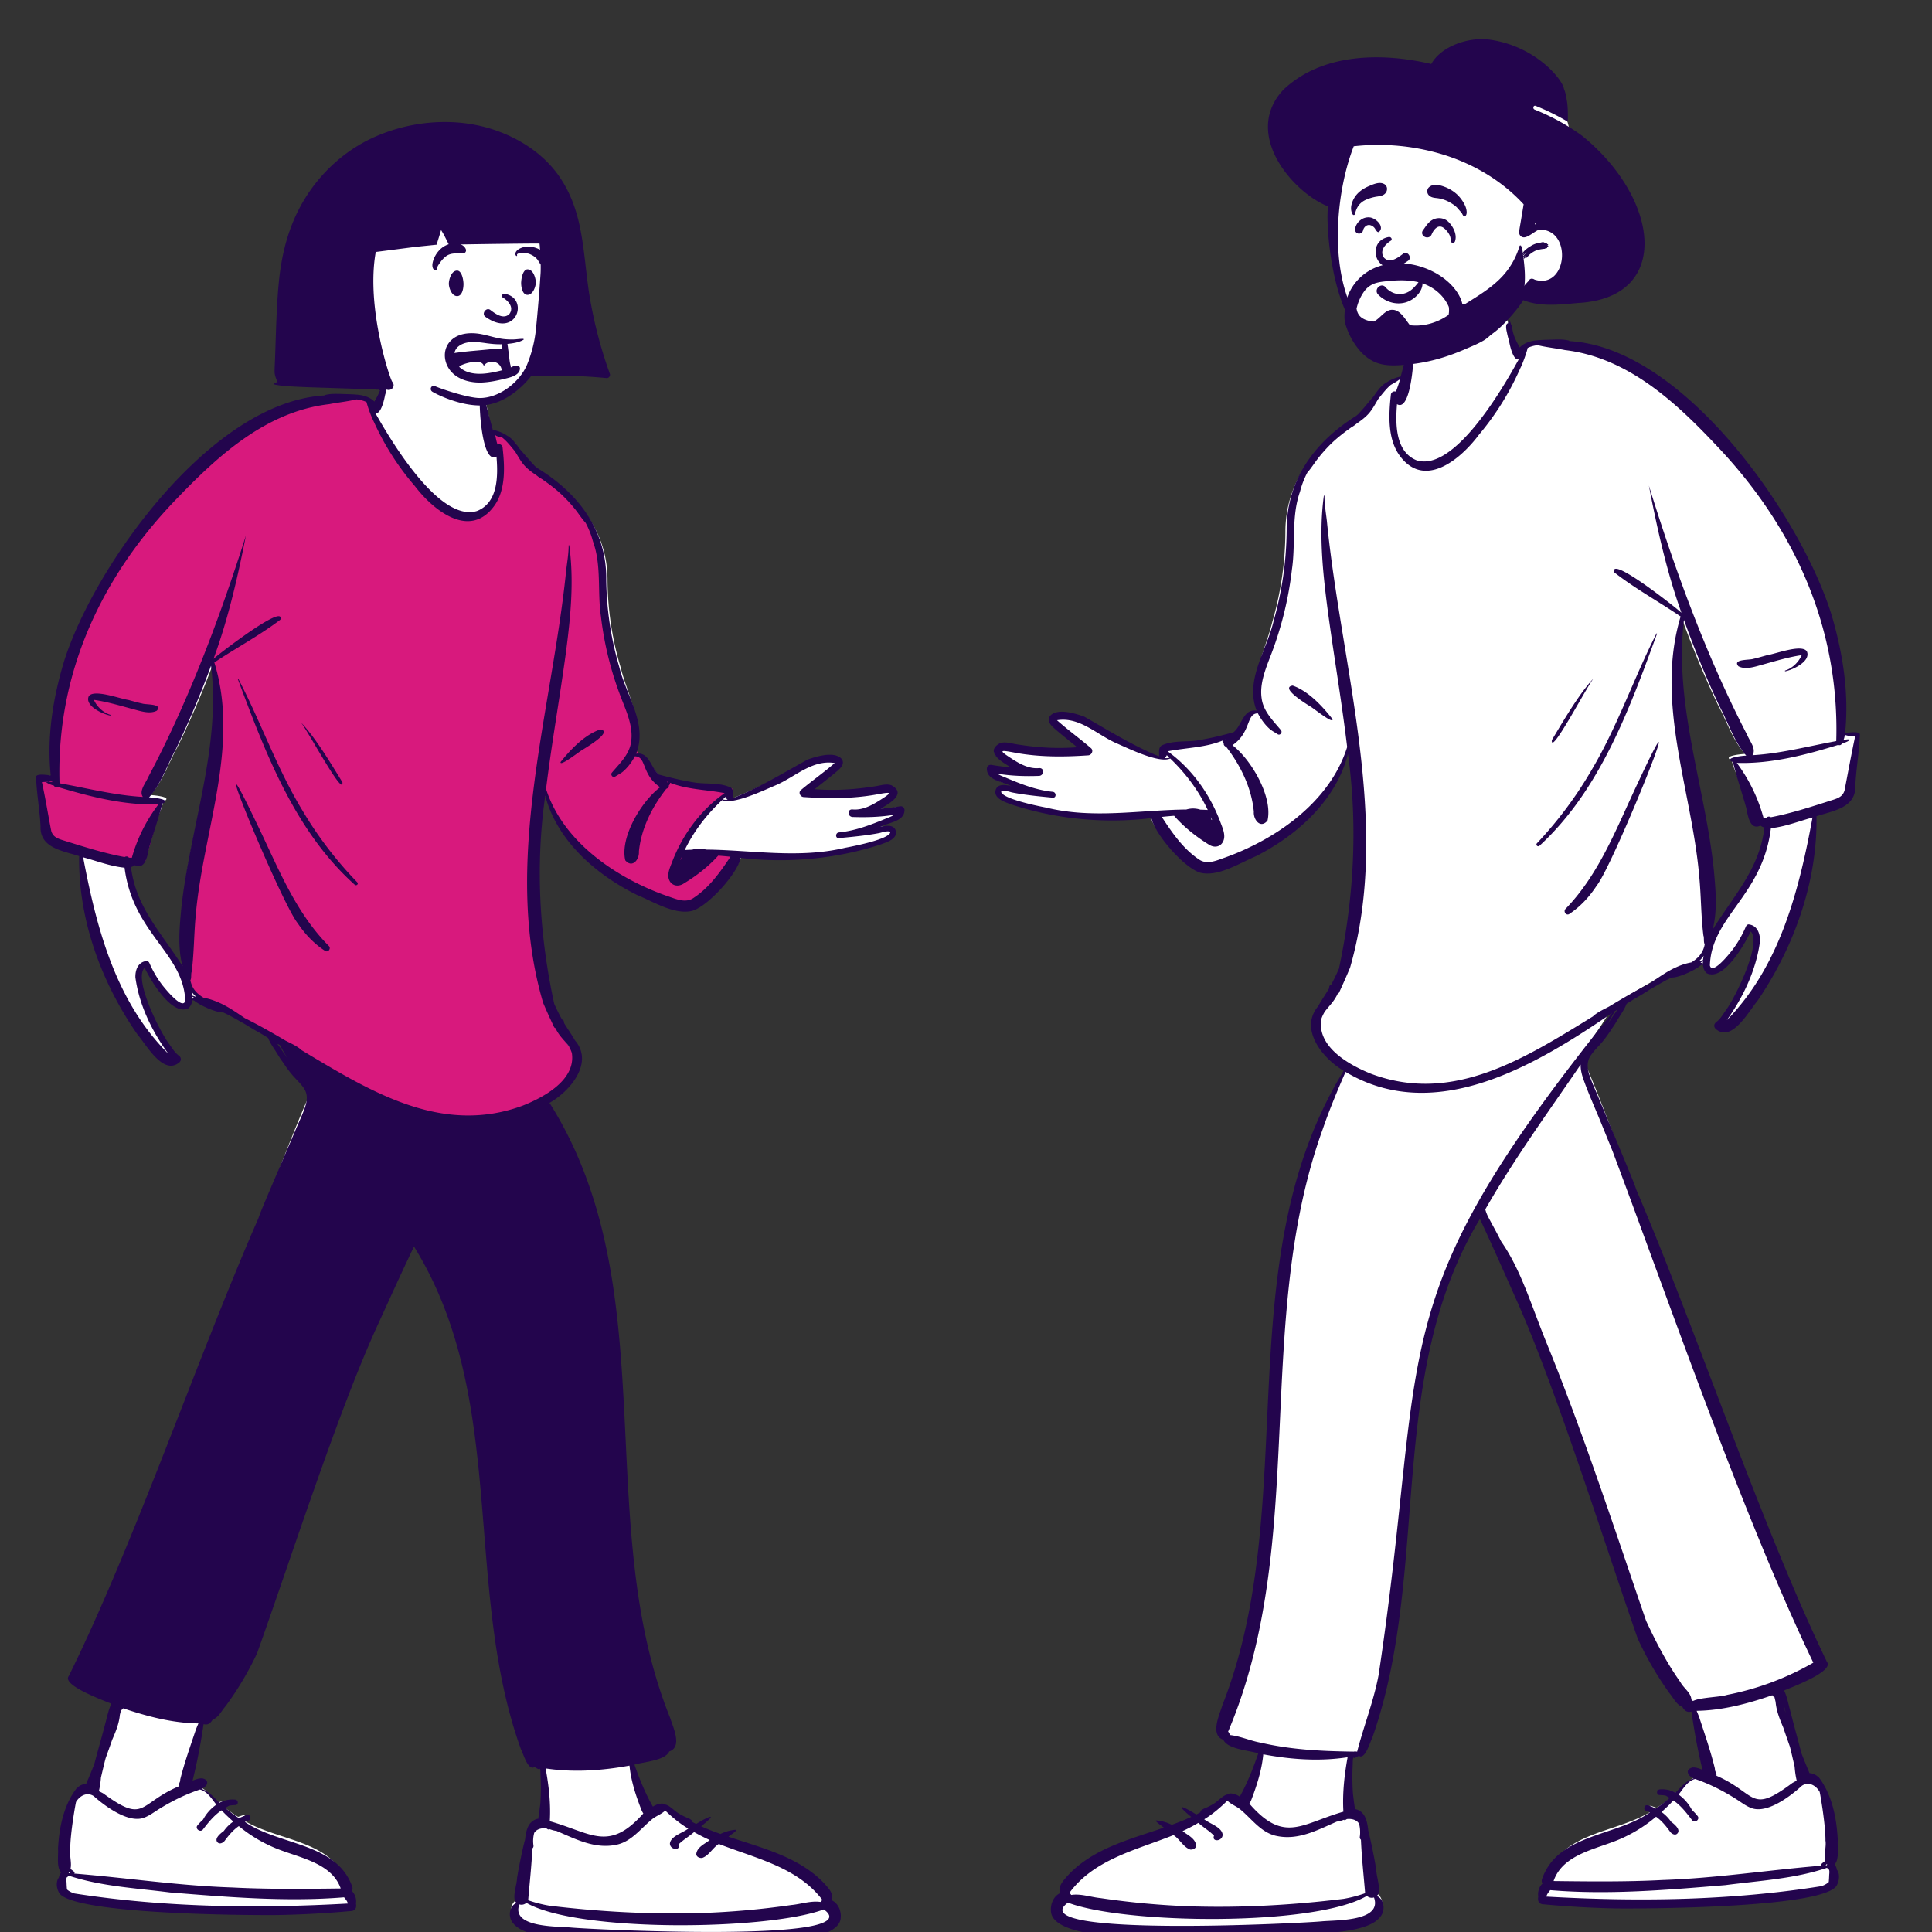
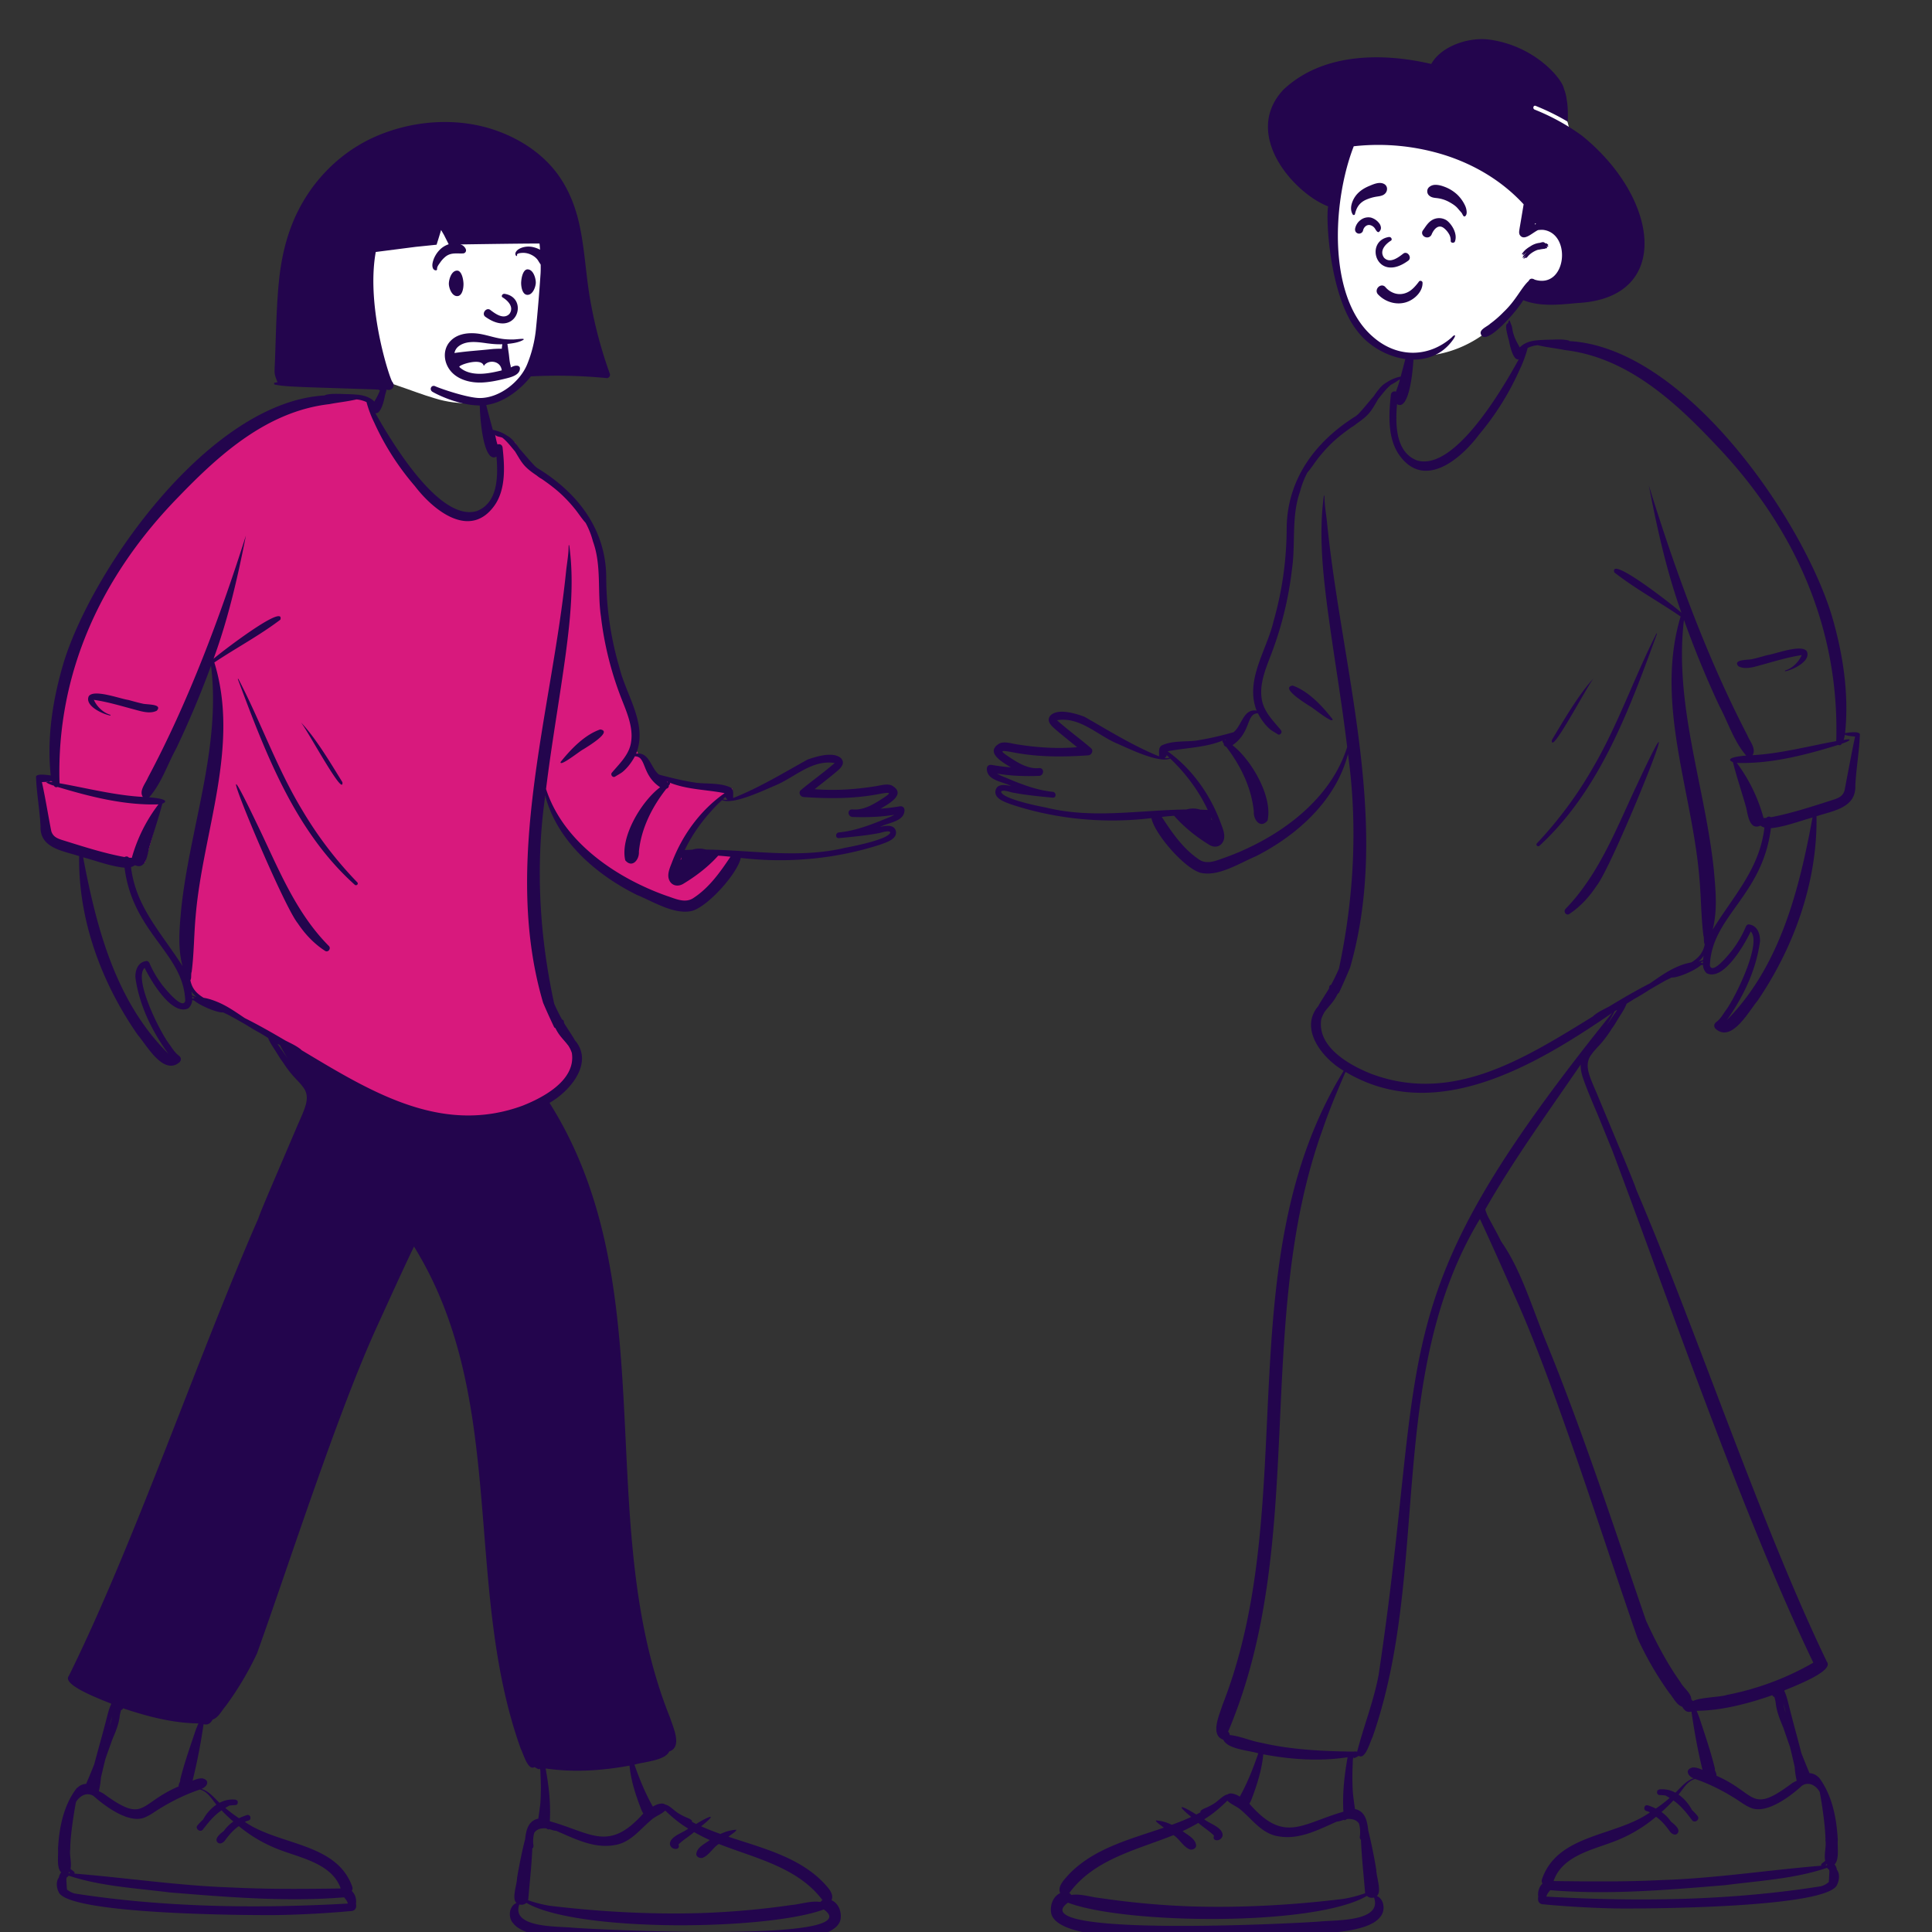
<svg xmlns="http://www.w3.org/2000/svg" width="120" height="120" fill="none">
  <rect width="100%" height="100%" fill="#333333" stroke="none" />
-   <path fill="#fff" fill-rule="evenodd" d="M11.226 58.364c.006.446.052 1.47.168 1.902-1.284-2-3.207-4.185-3.5-6.634.092-.024.496-.06.567-.112.664.3.538-.623.636-1.05.265-.904.822-1.793 1.064-2.703.636-.267-.641-.38-.827-.385.772-.835 1.127-1.983 1.676-2.957a58.383 58.383 0 0 0 2.175-5.065 15.53 15.53 0 0 1 .08 3.248c-.265 4.637-2.057 9.096-2.04 13.756Zm44.543-8.238c-.4.065-1.064.127-1.463.158.523-.303 2.069-.88 1.095-1.399-.3-.107-.623.045-.926.092-1.258.202-2.811.191-4.084.09.464-.37 1.075-.904 1.528-1.287.24-.203.474-.28.203-.584-.477-.432-1.33-.114-1.882.076-1.521.828-3.24 1.727-4.872 2.365-.017-.223-.007-.51-.227-.66-.647-.296-1.124-.21-1.812-.288a20.713 20.713 0 0 1-2.31-.457c-.52-.385-.838-1.521-1.669-1.394.736-1.801-.386-3.68-.807-5.404a19.312 19.312 0 0 1-.81-5.432c-.005-2.938-1.755-5.192-4.285-6.7-.997-.654-1.666-2.246-2.9-2.565-.158-.585-.167-.843-.305-1.433-.07-.17-.12-1.089-.295-1.058-.192-.91-1.17-1.276-2.016-1.467-1.1-.221-2.636-.49-3.626.136-.286.232-.412.62-.433.966-.11.462-.339.94-.606 1.34-.454-.149-.197-.427-.647-.492-4.108-.592-8.667 2.338-11.333 5.196-4.83 4.822-8.69 11.406-8.058 18.28-.17-.025-.923-.14-.912.092.036 1.005.227 1.844.28 2.85-.053 1.33 1.37 1.491 2.398 1.82-.063 3.863 1.38 7.727 3.64 10.902.55.625 1.373 2.793 2.375 1.93.118-.135-.798-1.065-.96-1.295-.557-.68-2.03-4.051-.99-4.725.232.728 2.474 4.227 2.874 2.241.53.3 1.408.504 2.042.473a60.182 60.182 0 0 1 3.5 2.011c.533 1.02 1.316 1.998 1.971 2.976C14.91 77.67 10.48 94.44 4.64 104.038c-.509.626 2.292 1.692 2.787 1.922-.946 1.493-1.065 3.224-1.784 4.832a.646.646 0 0 0-.4.071c-.887.584-1.222 2.677-1.273 3.709.041.46-.135 1.156.249 1.495a.631.631 0 0 0-.122.195c-.27.205-.237.655-.093.935.507 1.023 4.213.928 5.416 1.147 4.26.351 7.835.406 12.095.022.522-.106.127-.899-.131-1.114.119-.071.195-.199.143-.365-.968-2.692-4.468-2.51-6.586-3.947.557-.313.198-.213-.152-.092a8.714 8.714 0 0 1-1.067-.764c.257-.154.13-.256-.148-.127-.438-.341-.78-.869-1.337-1.035-.547-.13-.547-.358-.547-.501.325-1.272.68-2.576.863-3.865.195.279 1.876-1.96 2.236-2.518 1.398-2.152 1.394-4.273 2.372-6.613 2.008-5.096 6.123-15.777 8.632-20.65 5.87 9.299 3.011 21.876 6.633 31.793.16.298.463 1.415.882 1.093.163.037.337.057.492.078-.045 1.084-.129 2.166-.314 3.238-.173.045-.32.133-.395.287-.29-.208-.847 2.853-.895 3.165 0 .402-.357 1.298-.032 1.537-.47.187-.546.877-.216 1.232.98 1.28 5.758.928 7.52 1.143 2.23-.054 11.554.758 12.201-1.298.129-.469-.092-1.061-.54-1.242.18-.408-.25-.801-.514-1.087-1.551-1.569-3.937-1.816-6.002-2.498.077-.077-2.696-1.458-3.297-1.8.04-.464-.952.001-.955 0-.473-.812-.807-2.076-1.124-2.952.584-.176 1.994-.333 2.255-.896.84-.274-.002-1.457-.176-2.012-4.922-11.97-.253-27.07-7.516-38.368 1.331-.74 2.859-2.363 1.544-3.724-.264-.327-.907-1.346-.897-1.168-.245-.97-.79-2.64-.961-3.62-.625-3.601-.215-6.973.314-10.61.734 2.737 3.265 5.016 5.84 6.266 1.005.403 2.331 1.235 3.435.973.995-.287 2.804-2.274 3.017-3.228 2.902.336 5.916.066 8.69-.82.356-.132.777-.12.667-.612-.11-.417-.893-.31-1.23-.233.515-.277 1.851-.35 1.841-1.075-.017-.151-.132-.237-.291-.211Z" clip-rule="evenodd" />
  <path fill="#D8197D" d="M16 26.003c2-1.6 6.5-1.501 7-.938l.5 1.438 1.5 2.062 1 1.438c.167.334.6.662 1 1.062s1.167.605 1.5.938h1l1-.5c.5-.5.5-.793.5-1.5v-1.5l-.5-1v-.5h.5l1 .5s1 2 1.5 2c.333.334 1.2.7 2 1.5 1 1 1.5 2.5 1.5 2.5.5.5.1 2.9.5 4.5.5 2 .5 2.562.5 3.062s1 2 1 2.5c0 .4.333.834.5 1v2c.167.334.6 1.1 1 1.5.4.4 1.167.5 1.5.5l3.5.438-1 1-1 1-1 1.5v1l1.5-.5 2 .062-.5.5-1 1.5-1.5 1h-1.5L38 54.503c-.833-.833-3-2.6-3-3 0-.4-1-2-1.5-2.5v2.062c-.5 2.438-.5 7.438 0 9.438.606 2.425.5 1.5 1 3 .57 1.71 1.5 1.5 1 3-.38 1.139-2.333 2.562-4 3.062l-6.5-.5-5-3c-1-.562-4.5-2.562-4.5-2.562s-3.1-1.538-3.5-1.938c-.4-.4-.167-3.166 0-4.5l1.5-9.062v-5l-.5-2.5-4 9 1 .5-1 3.562h-.5L3 52.003l-.5-3.5H3l.5-.5c-.5-3 1.169-7.323 3-11.5 2-4.562 7-8.5 9.5-10.5Z" />
  <path fill="#D8197D" d="M16 26.003c2-1.6 6.5-1.501 7-.938l.5 1.438 1.5 2.062 1 1.438c.167.334.6.662 1 1.062s1.167.605 1.5.938h1l1-.5c.5-.5.5-.793.5-1.5v-1.5l-.5-1v-.5h.5l1 .5s1 2 1.5 2c.333.334 1.2.7 2 1.5 1 1 1.5 2.5 1.5 2.5.5.5.1 2.9.5 4.5.5 2 .5 2.562.5 3.062s1 2 1 2.5c0 .4.333.834.5 1v2c.167.334.6 1.1 1 1.5.4.4 1.167.5 1.5.5l3.5.438-1 1-1 1-1 1.5v1l1.5-.5 2 .062-.5.5-1 1.5-1.5 1h-1.5L38 54.503c-.833-.833-3-2.6-3-3 0-.4-1-2-1.5-2.5v2.062c-.5 2.438-.5 7.438 0 9.438.606 2.425.5 1.5 1 3 .57 1.71 1.5 1.5 1 3-.38 1.139-2.333 2.562-4 3.062l-6.5-.5-5-3c-1-.562-4.5-2.562-4.5-2.562s-3.1-1.538-3.5-1.938c-.4-.4-.167-3.166 0-4.5l1.5-9.062v-5l-.5-2.5-4 9 1 .5-1 3.562h-.5L3 52.003l-.5-3.5H3l.5-.5c-.5-3 1.169-7.323 3-11.5 2-4.562 7-8.5 9.5-10.5Z" />
  <path fill="#23054D" fill-rule="evenodd" d="M23.885 23.305c.044.017.074.082.092.18.049.015.091.05.104.104.037.156-.006.32-.04.475l-.004.018c-.032.15-.07.3-.118.448l-.007.037c-.115.607-.338 1.185-.6 1.087l.06.107c1.027 1.811 3.959 6.674 6.248 5.98 1.333-.519 1.314-2.207 1.217-3.383-.99.59-1.175-3.927-.973-4.427.162-.115.24.924.3 1.067.131.57.292 1.133.443 1.699.32.061.62.185.888.362l.038.021c.16.095.285.216.397.35.126.136.233.286.335.44.224.247.437.503.657.753.104.118.211.233.32.345l.085.069.042.034c2.53 1.535 4.28 3.832 4.285 6.823a20.01 20.01 0 0 0 .81 5.534c.421 1.756 1.783 3.551 1.047 5.385.831-.129.908.91 1.428 1.302l.163.043c.73.191 1.4.35 2.147.462.689.08 1.485-.008 2.132.294.22.152.142.426.159.653 1.633-.65 3.1-1.547 4.62-2.39l.052-.018c.563-.195 1.567-.487 2.03-.06.27.31-.002.586-.243.793-.453.39-.933.748-1.397 1.125 1.25.102 2.504.02 3.74-.176l.067-.011c.303-.048.66-.163.96-.054.975.528-.152 1.145-.676 1.454.399-.032.797-.08 1.196-.147.159-.026.274.062.291.216.01.738-.99.778-1.505 1.06l.042-.01c.336-.075.82-.141.925.266.11.5-.584.703-.94.836-2.774.904-5.787 1.178-8.69.836-.213.972-2.021 2.996-3.017 3.288-1.103.267-2.43-.58-3.434-.99-2.575-1.274-4.96-3.374-5.695-6.161-.617 4.32-.368 8.677.559 12.929.15.331.308.657.486.975.054.009.1.044.11.114a1 1 0 0 0 .022.114c.178.293.372.574.552.865.037.06.074.123.108.187 1.2 1.377-.263 3.15-1.572 3.893 7.264 11.508 2.572 26.01 7.493 38.203l.011.035c.187.58.756 1.774-.067 2.047-.26.573-1.577.641-2.162.821.317.892.67 1.775 1.142 2.602l.008.004c.189-.135.592-.274.76-.127a.39.39 0 0 1 .12.035c.258.125.466.363.713.513.133.082.272.155.415.22.133.06.275.099.383.198a.108.108 0 0 1 .035.107l.257.131.046-.028c.755-.458 1.362-.705.264.173.393.177.797.332 1.203.476a2.58 2.58 0 0 1 .977-.263c.061.073-.406.356-.482.435 2.065.695 4.336 1.24 5.888 2.837l.035.038c.264.288.65.672.478 1.069.449.184.67.788.54 1.266-.646 2.093-10.57 1.267-12.799 1.322-1.762-.219-6.54.14-7.52-1.165-.33-.361-.253-1.064.216-1.254-.325-.244.031-1.156.032-1.566l.008-.047c.05-.306.266-1.503.49-2.34.005-.066.014-.133.025-.201l.007-.043c.044-.267.113-.538.29-.753a.822.822 0 0 1 .495-.283c.051-.319.093-.638.13-.958a14.362 14.362 0 0 0 .013-1.7c-.007-.14.001-.306-.035-.449-.025.025-.06.038-.098.025-.083-.028-.158-.078-.234-.12l-.008-.005c-.404.255-.696-.837-.854-1.133-3.62-10.101-.762-21.726-6.632-31.198-.81 1.69-1.507 3.242-2.287 4.945-2.436 5.319-5.444 14.687-7.46 20.319a19.616 19.616 0 0 1-1.96 3.292c-.246.27-.41.668-.765.813l-.031.004c-.095.173-.226.317-.422.313a1.238 1.238 0 0 1-.146-.015 36.05 36.05 0 0 1-.681 3.504l.04-.016c.189-.076.388-.141.583-.124.472.116.297.518-.076.65.464.14.779.536 1.123.866.292-.153.619-.232.968-.199a.186.186 0 0 1 .123.059c.02 0 .039.001.058.004l-.039.023c.063.101.018.255-.142.256a2.154 2.154 0 0 0-.364.033 7.847 7.847 0 0 0-.242.142c.27.231.556.444.851.639.156-.077.32-.142.492-.194.221-.067.318.275.096.337a3.39 3.39 0 0 0-.14.043l-.046.027-.034.019c2.118 1.465 5.697 1.279 6.666 4.021a.304.304 0 0 1-.03.263.9.9 0 0 1 .26.782l.004.022c.036.209-.016.392-.247.44a63.7 63.7 0 0 1-4.623.255l-.125.001c-2.216.015-12.994-.064-13.48-1.447-.13-.257-.17-.654.02-.883a.656.656 0 0 1 .142-.322c-.312-.307-.159-1.08-.197-1.469.069-1.3.34-2.693 1.157-3.757a.091.091 0 0 1 .046-.032.835.835 0 0 1 .544-.24l.02-.048c.167-.382.325-.771.482-1.163.117-.444.239-.887.36-1.328.123-.44.242-.881.358-1.322.093-.352.173-.749.334-1.086l-.014-.043-.167-.065c-1.095-.433-2.83-1.164-2.45-1.646 4.064-8.212 8.042-19.903 11.771-28.416.058-.167.12-.333.188-.498.164-.4.331-.8.5-1.198l.102-.239 1.625-3.802c.17-.397.362-.793.496-1.205.129-.395.164-.79-.082-1.15-.22-.323-.529-.59-.776-.892a7.696 7.696 0 0 1-.533-.731c-.149-.19-.273-.409-.384-.584-.177-.282-.403-.593-.532-.918a62.053 62.053 0 0 0-.499-.304 13.404 13.404 0 0 1-.849-.5c-.349-.202-.7-.4-1.054-.594a96.142 96.142 0 0 0-.383-.184c-.384.032-1.443-.427-1.804-.738a2.867 2.867 0 0 1-.123-.027.72.72 0 0 1-.238.511c-1.034.5-2.352-1.76-2.715-2.515-.722.686 1 4.078 1.556 4.772l.03.043c.149.216.305.46.516.62l.021.016c.145.104.172.267.054.403-1.002.88-2.054-1.052-2.603-1.688-2.26-3.235-3.703-7.17-3.64-11.105-1.028-.335-2.45-.498-2.399-1.854-.052-1.024-.243-2.037-.28-3.061-.01-.236.743-.119.913-.094-.25-2.354.128-4.744.802-7.006 1.771-5.79 9.065-16.223 16.243-16.6-.006-.011-.003-.026.013-.03.325-.083.684-.07 1.018-.06.347.012.7.014 1.046.052.358.04.738.168.979.421l.083-.146a3.69 3.69 0 0 0 .26-.532 2.86 2.86 0 0 0 .09-.294c.028-.142.036-.29.105-.42l.006-.008c.025-.082.053-.162.089-.238Zm8.81 94.886a.455.455 0 0 1-.438.097c-.523 1.446 2.317 1.355 3.228 1.437.972.1 18.678.996 15.683-1.125-3.513 1.302-15.262 1.446-18.473-.409Zm8.623-5.735c-.237.237-.593.342-.847.568-.716.59-1.293 1.419-2.283 1.576-1.302.236-2.475-.389-3.64-.883-.144-.007-.295-.067-.444-.111a.325.325 0 0 1-.016.031.15.15 0 0 0-.024-.007l-.038-.005a.56.56 0 0 0-.094-.059.587.587 0 0 0-.059-.006c-.24-.015-.5.04-.654.233-.013.016-.025.034-.037.051a1.932 1.932 0 0 0-.048.786.192.192 0 0 1-.07.181c-.046 1.076-.17 2.157-.258 3.218.436.153.888.268 1.34.342 3.12.373 6.274.546 9.418.452a51.081 51.081 0 0 0 5.593-.498c.599-.055 1.212-.28 1.81-.19a.28.28 0 0 1 .12-.114c-1.533-2.042-4.155-2.594-6.44-3.489-.378.234-.61.723-1.03.868-.164.024-.391-.069-.367-.271.068-.412.526-.6.834-.839-.33-.15-.655-.314-.972-.495-.311.272-.68.48-.97.77.165.393-.525.359-.533-.059.048-.463.802-.658 1.139-.928-.526-.311-.996-.704-1.43-1.122Zm-37.056 4.043a.227.227 0 0 1-.092.092c-.077.043-.04.272-.036.349v.005c.004.138.013.276.025.413.13.114.295.2.48.252 5.6.869 11.31.94 16.965.624-.026-.146-.136-.266-.233-.388-3.575.295-7.236-.014-10.818-.302-2.094-.267-4.287-.378-6.29-1.045Zm8.155-5.348c-.923.309-1.782.738-2.6 1.251-.304.193-.594.413-.944.524-1.21.354-3.025-1.348-3.054-1.367-.42-.275-.866-.018-1.095.363-.02.035-.371 1.986-.36 2.941-.064.325.104.856.015 1.21.07.082.17.121.238.207.024.031.017.066-.004.092 3.268.262 6.518.758 9.802.863 2.247.116 4.5.089 6.747.062-.511-1.459-2.253-1.845-3.584-2.326a8.913 8.913 0 0 1-2.745-1.547c-.354.242-.632.579-.882.919-.114.138-.347.242-.47.051-.125-.199.12-.449.422-.669.16-.229.36-.424.59-.585a9.797 9.797 0 0 1-.73-.696c-.478.314-.829.767-1.172 1.206-.165.175-.474-.057-.338-.254.108-.136.23-.261.361-.379a2.64 2.64 0 0 1 .825-.926l-.026-.033c-.288-.358-.536-.789-.996-.907Zm-8.134 5.119a.217.217 0 0 1-.025.027.284.284 0 0 1 .019.049l.084.007a.446.446 0 0 1-.078-.083Zm34.816-6.604c-1.712.314-3.481.435-5.21.175.2 1.086.326 2.178.26 3.28 2.584.725 3.658 1.935 5.808-.482-.104-.154-.163-.343-.233-.525-.297-.79-.543-1.608-.625-2.448Zm-31.452-3.56a.209.209 0 0 1-.132.115 13.21 13.21 0 0 1-.071.291c-.042.5-.236.996-.437 1.457l-.041.096c-.132.383-.271.766-.408 1.15-.104.398-.195.799-.29 1.199a5.173 5.173 0 0 1-.12.807.28.28 0 0 1-.01.035c.095.041.187.089.275.138 2.621 1.915 2.169.635 4.686-.438-.014-.103.039-.195.082-.302l.006-.014a.422.422 0 0 1 .007-.02.39.39 0 0 1 .01-.131c.255-1.014.61-2.01.942-3.002.053-.15.115-.296.178-.442-1.597-.019-3.175-.433-4.677-.939Zm-.691.493c-.03.132-.065.263-.095.389l-.045.188a3.04 3.04 0 0 0 .14-.577ZM22.14 24.808c-.556.131-1.125.185-1.684.294-3.85.446-6.803 3.1-9.346 5.736-4.817 4.92-7.62 10.971-7.413 17.812 1.72.305 3.423.75 5.176.848-.255-.375.172-.844.318-1.203 2.536-4.762 4.493-10.019 6.083-15.032l-.043.22c-.5 2.515-1.08 5.02-1.968 7.437.257-.245 4.48-3.51 4.15-2.43-1.29.98-2.748 1.756-4.1 2.656 1.607 5.22-.716 10.508-1.158 15.73-.11 1.16-.1 2.33-.25 3.486-.057.131.003.397-.08.522.061.307.191.586.46.826.113.1.236.188.366.266.323.048.648.169.912.281.586.25 1.102.618 1.627.97l.014.009c.845.422 1.69.902 2.537 1.402l.038.019c.315.16.637.306.912.529.012.01.02.022.026.034l.515.309c4.123 2.473 8.374 4.92 13.209 3.154 1.358-.532 3.332-1.61 3.078-3.276-.05-.16-.125-.31-.212-.456a3.341 3.341 0 0 0-.073-.092c-.187-.23-.397-.441-.56-.69a2.796 2.796 0 0 1-.177-.312.142.142 0 0 1-.09-.08c-.232-.493-.46-.987-.672-1.49-2.574-8.72.55-18.09 1.434-26.887.06-.503.151-1.012.15-1.52 0-.023.036-.023.038 0 .312 2.245.075 4.511-.22 6.746-.38 2.796-.879 5.58-1.221 8.382.91 2.823 3.46 4.863 6.137 6.086.456.21.922.398 1.396.563l.032.01c.522.178 1.111.453 1.614.093.967-.637 1.649-1.61 2.275-2.546a19.53 19.53 0 0 0-.761-.067c-.623.693-1.387 1.28-2.193 1.762-.328.182-.701.105-.853-.253-.143-.338.032-.733.16-1.058l.018-.048c.643-1.686 1.76-3.23 3.267-4.286-1.137-.221-2.319-.215-3.41-.652.06.061-.018.13-.056.18.013.1-.062.174-.154.2-.89 1.131-1.565 2.47-1.705 3.905.037.488-.413 1.052-.846.54-.338-1.428.994-3.66 2.165-4.54-1.174-.784-.832-1.915-1.57-1.92-.19.355-.439.695-.752.96-.142.112-.314.196-.466.295-.16.105-.326-.125-.2-.251l.034-.04c.48-.559 1.052-1.108 1.151-1.865.144-.932-.287-1.876-.617-2.727a20.678 20.678 0 0 1-1.257-5.061c-.232-1.553.05-3.163-.497-4.665a5.097 5.097 0 0 0-.457-1.153l-.013-.012c-.227-.255-.409-.54-.62-.808a8.897 8.897 0 0 0-.718-.799c-.425-.421-.895-.773-1.385-1.112a.163.163 0 0 1-.027-.012 1.915 1.915 0 0 1-.265-.187l-.008-.006c-.285-.192-.576-.401-.798-.662-.218-.257-.373-.556-.551-.838-.244-.289-.476-.598-.77-.839-.166-.092-.487-.05-.487-.294-.024-.01.025.009 0 0 .063.25.085.452.171.707.125-.051.295.005.317.192l.007.07c.125 1.144.189 2.528-.503 3.519-1.524 2.148-3.8.314-4.952-1.197a16.392 16.392 0 0 1-2.543-3.984l-.011-.02a7.086 7.086 0 0 1-.451-1.214 1.881 1.881 0 0 0-.624-.166Zm-4.88 40.034a.082.082 0 0 1-.015.015c.216.299.422.607.634.907a11.169 11.169 0 0 1-.482-.837l-.136-.085ZM5.164 53.25c.826 4.36 2.007 8.946 5.296 12.205-1.024-1.402-1.82-3.038-2.051-4.752-.01-.46.162-.945.686-1.014.09-.011.157.066.19.136l.002.007c.206.478.474.932.791 1.348l.031.04c.24.3 1.255 1.527 1.397.94-.104-2.962-3.254-4.184-3.77-8.264-.883-.09-1.72-.417-2.572-.646Zm6.773 8.647c.003.046.005.092.004.138a.927.927 0 0 1 .144-.046c-.05-.03-.1-.06-.148-.092Zm-.047-.32c.017.086.032.172.04.257.09.028.18.058.268.09a1.802 1.802 0 0 1-.308-.346Zm1.217-20.223a60.104 60.104 0 0 1-2.175 5.16c-.541.986-.903 2.135-1.653 2.991a.321.321 0 0 1-.022.02h.013c.223.01 1.437.126.814.392-.242.927-.56 1.832-.824 2.753l-.006.027c-.097.445-.22 1.342-.87 1.042a.735.735 0 0 1-.247.114c.293 2.495 1.916 4.12 3.2 6.156-.287-1.075-.204-2.198-.104-3.295l.025-.27c.53-5.033 2.476-9.981 1.85-15.09Zm5.39 15.996c-1.046-1.267-6.19-13.813-2.555-6.212 1.292 2.646 2.356 5.479 4.488 7.623.147.154-.047.424-.239.3-.688-.447-1.245-1.039-1.694-1.71Zm-3.723-15.164c-.005-.02.022-.031.034-.014 1.398 2.682 2.396 5.565 3.975 8.165a24.019 24.019 0 0 0 3.408 4.465c.098.102-.05.243-.157.152-3.74-3.353-5.558-8.227-7.26-12.768Zm27.563 11.042h-.002l-.035.087-.035.088a.479.479 0 0 1 .017-.007 2.14 2.14 0 0 0 .037-.037.323.323 0 0 1 .018-.13ZM3.183 48.504c-.19.072-.37.056-.58.074.235 1.076.367 1.957.58 3.036.098.33.33.447.65.552l.257.08c1.2.374 2.408.758 3.646.987.087-.055.21-.052.268.036l.183.014a9.812 9.812 0 0 1 1.655-3.322c-2.118.067-4.25-.476-6.264-1.083-.081.039-.189.015-.223-.076l-.031-.009c-.338-.097-.787-.337-.076-.215-.043-.097-.05.03-.065-.074Zm48.662-1.111c-1.404-.226-2.476.88-3.674 1.386-.717.3-2.628 1.226-3.322.918-.953.89-1.757 1.932-2.319 3.1.153-.01.306-.016.46-.02a1.49 1.49 0 0 1 .862-.008c2.888.03 5.778.576 8.654-.115l.066-.012c.591-.11 2.608-.523 2.723-.93-.03-.176-.573.01-.677.03-.829.16-1.671.235-2.511.315-.234.021-.23-.332 0-.354 1.011-.098 1.97-.467 2.897-.85.099-.043.36-.131.54-.245-.857.141-1.74.166-2.607.136-.299-.038-.32-.478 0-.47.585.063 1.145-.218 1.623-.514l.104-.066c.796-.505.74-.527-.266-.339-1.48.262-2.977.252-4.472.152-.213-.003-.36-.282-.184-.431.688-.578 1.426-1.093 2.103-1.683Zm-6.783 2.102-.017.016c-.034.031-.062.06-.078.075l-.006.006-.063.059c.092.03.193.031.298.016a.322.322 0 0 1-.134-.172Zm-26.367-4.621.008.008c.902.95 1.817 2.489 2.565 3.703.098.995-2.113-3.133-2.57-3.707l-.003-.004Zm22.718 3.673a.67.67 0 0 1 .025.032l.012.017.02-.012a.087.087 0 0 1 .022-.009l-.08-.028Zm-4.13-3.24c.812.123-.849 1.104-1.068 1.244-.14.052-1.475 1.123-1.394.775l.038-.047c.621-.769 1.468-1.647 2.424-1.973ZM5.51 43.25c.3-.47 1.935.149 2.452.223.29.075.578.163.871.225.23.081 1.3.003.907.444-.41.214-.944.048-1.364-.066-.835-.221-1.672-.48-2.527-.603-.026-.012-.027-.003-.005.026.184.397.57.77 1.006.897.03.009.018.053-.013.046-.475-.092-1.583-.604-1.327-1.192Z" clip-rule="evenodd" />
  <path fill="#fff" fill-rule="evenodd" d="M33.589 11.918c-2.403-1.545-7.217-1.377-9.862-.43-2.58.795-3.484 3.011-3.913 5.405-.52 2.691-.45 6.57 3.295 6.524.526.247 1.11.354 1.654.56.746.25 1.477.54 2.234.76 1.49.466 3.149.426 4.563-.257.78-.366 1.104-.937 1.615-1.546 1.486-1.77 2.234-4.303 2.167-6.554-.118-1.584-.388-3.419-1.753-4.462Z" clip-rule="evenodd" />
  <path fill="#23054D" fill-rule="evenodd" d="M36.628 18.439c-.247-1.488-.315-3-.638-4.476-.303-1.388-.871-2.7-1.864-3.759-.887-.947-2.035-1.642-3.268-2.083-2.4-.858-5.162-.664-7.484.338-2.173.938-3.907 2.673-4.918 4.755-.656 1.352-.986 2.79-1.133 4.275-.163 1.65-.18 3.315-.247 4.97-.008.204-.02.409-.022.613-.003.224.09.42.166.628a.18.18 0 0 0 .022.042 4.763 4.763 0 0 0-.172.024c-.064.01-.06.11 0 .123.518.102 1.05.117 1.576.142.545.026 1.091.04 1.638.058a4333.557 4333.557 0 0 1 2.437.08l.4.014.199.006c.054.002.142.035.147-.003.01.005.021.01.033.014a.361.361 0 0 1 .037.023c.065.044.164.038.23 0a.669.669 0 0 0 .018-.011.238.238 0 0 0 .103-.116c.273.32.757-.04.477-.38-.15-.182-1.644-4.656-1.026-8.065l2.481-.319c.453-.045 1.297-.133 1.297-.133s.207-.655.266-.866l.014-.047.178.303.306.605s4.518-.074 5.626-.067c.019 0 .108 1.309.067 1.885a103.183 103.183 0 0 1-.289 3.467 7.89 7.89 0 0 1-.539 2.145c-.437 1.076-1.705 2.098-2.942 2.098-.77 0-2.51-.606-2.762-.728-.254-.122-.405.212-.174.345.468.271 1.757.845 2.936.845 1.713 0 3.006-1.58 3.165-1.806a31.801 31.801 0 0 1 4.712.106c.13.012.243-.14.201-.258a27.379 27.379 0 0 1-1.254-4.787Z" clip-rule="evenodd" />
  <path fill="#23054D" fill-rule="evenodd" d="M27.946 21.217c.489-.553 1.313-.591 1.996-.453.438.088.864.236 1.31.291.207.026.417.033.627.03.205-.004.411-.044.616-.037a.031.031 0 0 1 .016.058c-.281.167-.66.221-.992.254a.566.566 0 0 0 .006.067 3.7 3.7 0 0 1 .024.158c.015.12.032.239.05.358.032.235.043.478.1.709l.011.038a.346.346 0 0 1 .012.132l.014-.006.042-.02.028-.013c.102-.046.2-.08.32-.068.091.008.168.069.168.163.003.426-.587.563-.925.644l-.099.024c-.43.102-.868.19-1.31.212-.709.034-1.505-.156-1.969-.714-.433-.522-.512-1.3-.045-1.827Zm3.219 1.787c-.074-.64-.884-.676-1.117-.27-.104-.566-1.633-.048-1.513.064.453.427 1.14.465 1.732.386.301-.04.603-.106.898-.18Zm-.899-1.678-.203-.029-.08-.01c-.505-.066-1.073-.1-1.488.214a.693.693 0 0 0-.268.425c.392-.056.786-.1 1.181-.135l.108-.01c.248-.021.495-.044.742-.068l.176-.018.175-.017c.062-.007.478-.027.556-.013.009-.069.02-.217.038-.283-.296.01-.59-.012-.885-.05l-.052-.006Zm.938-2.863c.301.178.761.594.436 1.036-.382.39-.932-.058-1.203-.26-.251-.156-.534.246-.3.43 1.958 1.409 2.753-1.16 1.22-1.416-.17-.028-.233.155-.154.21Zm.54.75.014-.007.005-.003c.008-.005.003-.005-.016.002l-.015.005v.01l.011-.006Zm-3.865-1.583v-.009c0-.247.15-.813.516-.813.229 0 .368.385.392.782l.001.016c.01.247-.059.786-.393.786-.338 0-.512-.51-.516-.762Zm5.4-.077v-.01c0-.247-.148-.812-.515-.812-.224 0-.361.366-.39.752l-.003.03c-.014.237.051.801.393.801.338 0 .512-.51.516-.761Zm-5.19-2.433c.299-.044.695.04.835.336.062.132-.012.277-.168.285-.38.017-.719-.064-1.052.175a1.66 1.66 0 0 0-.364.388l-.038.054-.032.045c-.068.098-.133.204-.123.322.003.035-.034.068-.069.067-.218-.009-.241-.274-.213-.434.054-.296.201-.574.405-.797.215-.235.498-.393.818-.44Zm4.123.36c.206-.13.47-.179.712-.16.477.037 1.277.431 1.171.997-.032.175-.282.267-.43.17-.157-.104-.196-.266-.314-.402a1.13 1.13 0 0 0-.34-.254 1.151 1.151 0 0 0-.414-.121l-.024-.002c-.086-.007-.52-.005-.456.152.013.03-.034.055-.056.032-.133-.143.018-.33.15-.412Z" clip-rule="evenodd" />
-   <path fill="#fff" fill-rule="evenodd" d="M106.485 56.09c-.007.46-.053 1.518-.169 1.963 1.291-2.062 3.224-4.317 3.518-6.843-.092-.025-.498-.062-.569-.115-.668.309-.542-.643-.64-1.083-.267-.932-.826-1.849-1.07-2.787-.639-.276.645-.393.831-.398-.775-.861-1.132-2.045-1.684-3.05a60.911 60.911 0 0 1-2.186-5.224 16.452 16.452 0 0 0-.081 3.35c.267 4.783 2.068 9.382 2.05 14.188Zm-44.778-8.496c.402.067 1.07.131 1.471.164-.526-.313-2.08-.908-1.1-1.444.301-.11.625.047.93.096 1.264.207 2.826.196 4.105.092-.466-.382-1.08-.932-1.535-1.327-.242-.21-.477-.29-.205-.603.48-.445 1.338-.117 1.892.078 1.53.855 3.257 1.782 4.898 2.44.017-.23.007-.526.228-.68.651-.306 1.13-.217 1.822-.298.807-.12 1.524-.258 2.323-.47.522-.398.84-1.57 1.676-1.44-.74-1.856.388-3.794.812-5.573a20.4 20.4 0 0 0 .814-5.602c.005-3.03 1.765-5.355 4.308-6.91 1.002-.675 1.675-2.317 2.916-2.646.158-.604.167-.87.306-1.478.07-.175.121-1.123.296-1.091.193-.94 1.176-1.317 2.027-1.513 1.106-.229 2.65-.506 3.645.14.288.238.415.639.436.996.11.477.34.97.608 1.383.457-.154.198-.441.65-.508 4.13-.61 8.714 2.41 11.393 5.359 4.857 4.974 8.736 11.764 8.101 18.853.171-.025.928-.143.917.095-.037 1.038-.228 1.903-.281 2.94.053 1.373-1.378 1.539-2.411 1.877.063 3.985-1.388 7.97-3.66 11.245-.551.645-1.379 2.881-2.387 1.99-.119-.138.802-1.098.966-1.334.559-.703 2.04-4.18.994-4.874-.233.75-2.487 4.36-2.889 2.311-.533.31-1.415.52-2.053.488a59.978 59.978 0 0 0-3.517 2.075c-.537 1.05-1.324 2.06-1.983 3.068 4.562 10.51 9.015 27.808 14.885 37.706.512.647-2.304 1.746-2.801 1.983.951 1.54 1.07 3.325 1.794 4.984a.633.633 0 0 1 .401.073c.892.603 1.229 2.761 1.28 3.825-.041.475.135 1.193-.25 1.543a.652.652 0 0 1 .123.201c.271.211.237.676.093.964-.51 1.055-4.235.957-5.444 1.183-4.283.362-7.877.419-12.159.023-.525-.11-.128-.928.131-1.149a.313.313 0 0 1-.144-.377c.974-2.776 4.492-2.588 6.621-4.071-.56-.323-.199-.22.153-.094a8.903 8.903 0 0 0 1.073-.788c-.259-.16-.131-.265.148-.131.441-.353.784-.897 1.345-1.068.55-.134.55-.369.55-.517-.328-1.311-.685-2.656-.868-3.987-.196.288-1.886-2.02-2.248-2.597-1.405-2.219-1.401-4.406-2.384-6.82-2.02-5.256-6.156-16.273-8.678-21.3-5.901 9.592-3.027 22.565-6.667 32.793-.162.307-.466 1.46-.888 1.127-.164.039-.338.059-.494.081.045 1.118.13 2.234.316 3.34.173.046.32.137.397.295.292-.214.852 2.944.9 3.265 0 .415.359 1.339.031 1.585.472.193.55.905.217 1.271-.985 1.32-5.788.957-7.56 1.179-2.24-.056-11.614.781-12.264-1.339-.13-.484.092-1.095.543-1.281-.18-.42.252-.826.516-1.121 1.56-1.618 3.958-1.873 6.034-2.577-.077-.079 2.71-1.504 3.315-1.856-.04-.478.957.001.96 0 .474-.838.811-2.141 1.13-3.045-.588-.182-2.005-.343-2.268-.924-.844-.282.003-1.503.178-2.076 4.947-12.346.253-27.919 7.555-39.572-1.338-.764-2.874-2.438-1.552-3.841.265-.338.912-1.388.901-1.205.246-1 .795-2.723.967-3.734.628-3.714.216-7.192-.316-10.942-.738 2.822-3.282 5.173-5.87 6.462-1.01.416-2.345 1.274-3.454 1.003-1-.295-2.818-2.345-3.033-3.329-2.917.346-5.947.068-8.736-.846-.357-.135-.781-.124-.67-.63.11-.43.897-.321 1.236-.241-.518-.286-1.86-.361-1.85-1.109.017-.156.132-.245.292-.218Z" clip-rule="evenodd" />
  <path fill="#23054D" fill-rule="evenodd" d="M93.76 19.89c-.045.018-.076.086-.093.187a.148.148 0 0 0-.105.107c-.037.16.006.329.04.49l.004.018c.032.156.07.31.119.462l.007.038c.116.627.34 1.223.603 1.122l-.061.11c-1.032 1.868-3.98 6.883-6.28 6.168-1.34-.535-1.321-2.277-1.223-3.489.995.609 1.18-4.051.977-4.566-.163-.12-.241.953-.301 1.1-.132.588-.294 1.169-.446 1.752-.32.064-.624.191-.892.374l-.039.021a1.544 1.544 0 0 0-.398.36 3.568 3.568 0 0 0-.337.456c-.225.254-.44.518-.66.776-.106.122-.213.24-.323.356l-.085.07a7.251 7.251 0 0 1-.042.036c-2.543 1.583-4.303 3.952-4.308 7.038a21.143 21.143 0 0 1-.814 5.707c-.423 1.811-1.792 3.663-1.052 5.555-.836-.134-.913.938-1.436 1.343l-.164.044a19.33 19.33 0 0 1-2.158.476c-.693.083-1.493-.008-2.143.303-.222.157-.143.44-.16.674-1.641-.67-3.116-1.595-4.645-2.466l-.051-.018c-.567-.2-1.576-.502-2.042-.062-.272.32.003.605.245.819.455.402.938.77 1.404 1.16-1.257.104-2.517.021-3.76-.182l-.067-.012c-.305-.049-.664-.167-.966-.055-.979.545.154 1.181.68 1.5-.4-.033-.8-.083-1.202-.152-.16-.027-.275.064-.292.222-.01.762.995.803 1.512 1.095l-.041-.01c-.338-.078-.825-.147-.93.273-.111.516.586.725.944.863 2.789.931 5.818 1.214 8.736.862.214 1.003 2.032 3.09 3.033 3.39 1.109.277 2.443-.597 3.453-1.02 2.588-1.314 4.986-3.48 5.724-6.355.62 4.457.37 8.95-.561 13.335-.151.342-.31.678-.49 1.007-.053.008-.1.044-.11.117a1.1 1.1 0 0 1-.022.117c-.178.302-.374.592-.555.893a3.108 3.108 0 0 0-.108.192c-1.207 1.42.264 3.25 1.58 4.016-7.302 11.87-2.586 26.827-7.533 39.403l-.011.036c-.188.598-.76 1.829.067 2.111.263.591 1.586.661 2.174.846-.319.921-.673 1.831-1.148 2.684l-.009.004c-.189-.139-.595-.282-.762-.131a.39.39 0 0 0-.121.036c-.26.129-.469.375-.717.53-.135.084-.274.16-.418.226-.134.062-.276.103-.385.205a.113.113 0 0 0-.035.111l-.258.134-.047-.029c-.758-.472-1.368-.727-.265.179-.395.182-.8.342-1.209.491a2.545 2.545 0 0 0-.982-.272c-.062.076.407.368.485.449-2.076.717-4.36 1.279-5.92 2.926l-.017.02c-.265.299-.675.704-.499 1.122-.45.19-.672.813-.543 1.305.65 2.16 10.626 1.308 12.867 1.364 1.772-.226 6.574.144 7.56-1.201.331-.373.254-1.098-.218-1.294.328-.251-.03-1.192-.031-1.615l-.008-.048a31.336 31.336 0 0 0-.493-2.414 2.406 2.406 0 0 0-.025-.207l-.007-.045c-.045-.275-.114-.555-.292-.776a.821.821 0 0 0-.497-.292 21.64 21.64 0 0 1-.13-.988 15.19 15.19 0 0 1-.014-1.753c.007-.144-.002-.316.035-.463.025.025.06.038.099.025.082-.028.159-.081.235-.123l.007-.006c.407.263.7-.863.859-1.168 3.64-10.419.766-22.408 6.667-32.179.815 1.745 1.515 3.345 2.3 5.102 2.448 5.485 5.472 15.148 7.499 20.956a20.299 20.299 0 0 0 1.971 3.395c.246.279.411.689.768.839l.031.005c.096.177.228.327.424.322.048-.001.098-.007.147-.015.174 1.208.393 2.425.685 3.614l-.04-.016c-.19-.079-.391-.146-.586-.129-.475.12-.299.534.076.671-.467.145-.783.553-1.13.893a1.683 1.683 0 0 0-.972-.205.187.187 0 0 0-.124.061.369.369 0 0 0-.058.004l.038.023c-.062.105-.018.264.144.265.126 0 .248.012.366.034.081.047.163.096.243.146a8.619 8.619 0 0 1-.856.659 3.057 3.057 0 0 0-.494-.2c-.223-.07-.32.283-.096.347l.141.045.046.028.033.02c-2.129 1.51-5.727 1.319-6.7 4.147a.32.32 0 0 0 .03.271c-.212.193-.31.54-.262.806l-.004.023c-.036.215.016.405.248.454 1.548.144 3.093.235 4.648.263l.125.001c2.228.015 13.063-.065 13.552-1.493.13-.264.171-.674-.02-.91a.68.68 0 0 0-.143-.332c.314-.317.159-1.114.198-1.516-.069-1.34-.342-2.778-1.163-3.875a.097.097 0 0 0-.047-.033.831.831 0 0 0-.547-.247l-.02-.05a46.111 46.111 0 0 1-.485-1.199 97.961 97.961 0 0 0-.362-1.369c-.122-.454-.242-.909-.359-1.365-.094-.363-.174-.772-.336-1.119l.014-.044.168-.068c1.101-.447 2.846-1.2 2.463-1.698-4.085-8.47-8.084-20.528-11.833-29.308a10.737 10.737 0 0 0-.189-.513c-.165-.413-.333-.825-.503-1.236l-.102-.247-1.633-3.92c-.171-.411-.364-.82-.499-1.243-.13-.41-.165-.816.082-1.187.22-.333.532-.608.78-.92.189-.237.372-.49.536-.755.15-.196.274-.42.386-.602.178-.29.405-.611.534-.947.167-.105.335-.21.503-.313.29-.162.575-.332.853-.516.35-.208.703-.412 1.059-.612l.386-.19c.385.033 1.45-.44 1.813-.762.041-.008.083-.017.124-.028.016.205.083.39.239.528 1.04.515 2.365-1.816 2.73-2.594.725.708-1.006 4.206-1.565 4.922l-.03.044c-.15.224-.307.475-.519.64l-.021.016c-.146.108-.173.275-.054.416 1.007.908 2.065-1.085 2.617-1.741 2.271-3.336 3.722-7.396 3.659-11.454 1.033-.345 2.464-.514 2.411-1.912.053-1.056.244-2.1.281-3.157.011-.244-.746-.123-.917-.097.252-2.428-.128-4.893-.806-7.227-1.781-5.97-9.113-16.732-16.329-17.12.006-.012.004-.028-.013-.032-.326-.085-.687-.071-1.023-.06-.35.01-.704.013-1.052.052-.36.041-.741.173-.984.434l-.083-.15a3.903 3.903 0 0 1-.262-.549 2.996 2.996 0 0 1-.09-.303c-.029-.146-.036-.3-.105-.433l-.007-.01a1.937 1.937 0 0 0-.089-.244Zm-8.858 97.867c.103.104.282.15.44.1.527 1.492-2.328 1.398-3.245 1.482-.977.104-18.775 1.028-15.765-1.16 3.531 1.343 15.342 1.491 18.57-.422Zm-8.668-5.915c.238.244.596.353.851.586.72.608 1.3 1.464 2.296 1.625 1.308.244 2.487-.401 3.658-.911.145-.007.297-.068.447-.114l.016.032a.153.153 0 0 1 .024-.007l.038-.005a.575.575 0 0 1 .095-.061c.02-.003.039-.006.059-.007.24-.014.503.042.657.241a.772.772 0 0 1 .037.053c.075.265.085.586.049.81a.2.2 0 0 0 .07.187c.046 1.11.172 2.225.26 3.32a7.828 7.828 0 0 1-1.347.352c-3.137.384-6.307.563-9.468.466a49.952 49.952 0 0 1-5.622-.514c-.602-.057-1.218-.289-1.82-.195a.277.277 0 0 0-.121-.118c1.542-2.106 4.177-2.676 6.475-3.599.38.242.613.746 1.036.896.164.025.392-.072.368-.28-.069-.425-.529-.619-.839-.865.333-.155.66-.324.977-.511.313.281.683.495.976.795-.166.405.527.37.535-.061-.048-.478-.806-.679-1.144-.958.528-.321 1-.726 1.437-1.157Zm37.251 4.17c.018.037.048.07.093.095.077.045.04.28.036.359v.006a6.715 6.715 0 0 1-.026.426c-.13.117-.296.206-.481.26-5.631.896-11.37.969-17.056.644.027-.151.137-.275.235-.401 3.594.305 7.275-.014 10.875-.311 2.105-.276 4.31-.39 6.324-1.078Zm-8.198-5.516c.928.319 1.791.761 2.614 1.291.306.198.597.426.949.539 1.217.366 3.041-1.389 3.07-1.409.422-.283.871-.019 1.1.374.022.037.374 2.048.363 3.034.064.335-.105.882-.015 1.248-.071.084-.171.124-.239.213-.025.032-.018.068.003.096-3.285.269-6.552.781-9.853.889-2.259.119-4.523.092-6.783.065.514-1.506 2.265-1.904 3.603-2.4a8.904 8.904 0 0 0 2.76-1.595c.355.248.635.597.886.947.115.142.349.25.472.053.126-.205-.12-.464-.424-.69a2.393 2.393 0 0 0-.593-.603c.256-.228.503-.466.735-.718.479.324.832.791 1.177 1.243.166.181.476-.058.34-.261a3.197 3.197 0 0 0-.363-.391 2.711 2.711 0 0 0-.829-.956l.026-.033c.289-.37.539-.814 1.001-.936Zm8.177 5.28.025.028a.282.282 0 0 0-.019.051l-.084.006a.453.453 0 0 0 .078-.085Zm-35-6.812c1.722.324 3.5.449 5.238.181-.201 1.12-.327 2.246-.261 3.383-2.598.748-3.678 1.996-5.84-.498.105-.158.165-.353.236-.541.298-.815.545-1.658.628-2.525Zm31.619-3.671a.213.213 0 0 0 .132.118l.072.3c.042.516.237 1.027.439 1.503l.041.099c.133.396.273.79.41 1.186.105.411.196.825.292 1.237.019.28.059.558.12.832a.307.307 0 0 0 .011.036 3.277 3.277 0 0 0-.277.143c-2.635 1.975-2.18.654-4.711-.452.015-.106-.039-.202-.082-.312l-.006-.014-.008-.021a.421.421 0 0 0-.009-.135c-.256-1.046-.613-2.073-.947-3.096a7.81 7.81 0 0 0-.179-.455c1.605-.021 3.192-.447 4.702-.969Zm-9.951-42.377C85.574 81.024 88.763 83.16 85.628 104.035c-.304 1.625-.923 3.168-1.332 4.762l-.057-.005a.403.403 0 0 0-.149.003l-.001.001-.162-.002c-1.883-.026-3.775-.124-5.614-.552-.651-.114-1.285-.413-1.936-.476a.289.289 0 0 0-.097-.208c5.021-11.847 1.522-25.38 5.879-37.428.413-1.206.906-2.385 1.415-3.553 5.599 3.339 11.856-.442 16.558-3.66Zm10.645 42.885c.031.136.065.271.096.401l.045.195a3.163 3.163 0 0 1-.141-.596ZM98.178 66.123c-.01.3.063.601.161.883.314.902.717 1.781 1.077 2.666l.733 1.802c3.629 9.67 8.084 22.634 12.479 31.798a17.362 17.362 0 0 1-5.351 1.999c-.436.146-1.683.152-2.125.383l-.1-.098c-.017-.413-.486-.707-.674-1.069-.847-1.191-1.523-2.493-2.136-3.816l-.1-.291c-1.629-4.731-3.755-11.245-5.995-16.752l-.069-.17c-.928-2.271-1.538-4.365-2.659-6.083a47.804 47.804 0 0 0-.185-.277 26.222 26.222 0 0 0-.139-.275c-.2-.39-.417-.773-.621-1.162a2.395 2.395 0 0 1-.22-.544c1.78-3.118 3.9-6.032 5.924-8.994Zm-2.665-44.682c.558.135 1.13.19 1.692.303 3.871.46 6.839 3.198 9.396 5.917 4.842 5.073 7.66 11.316 7.452 18.37-1.729.315-3.441.775-5.203.876.256-.387-.173-.871-.32-1.242-2.549-4.91-4.517-10.332-6.115-15.503l.044.226c.502 2.595 1.086 5.179 1.978 7.672-.258-.254-4.503-3.621-4.171-2.508 1.296 1.011 2.761 1.812 4.12 2.74-1.616 5.384.72 10.838 1.164 16.224.112 1.197.102 2.403.252 3.596.057.135-.003.41.081.538a1.491 1.491 0 0 1-.463.852 2.366 2.366 0 0 1-.368.275 3.787 3.787 0 0 0-.917.29c-.589.257-1.108.636-1.635 1l-.014.009c-.85.435-1.699.93-2.55 1.446l-.039.02c-.317.166-.64.315-.917.545a.097.097 0 0 0-.026.035l-.517.319c-4.145 2.551-8.42 5.074-13.279 3.253-1.365-.548-3.35-1.66-3.095-3.378.05-.165.127-.32.213-.47.024-.033.049-.065.074-.096.188-.237.399-.455.562-.712.067-.104.126-.211.178-.322a.144.144 0 0 0 .09-.082 41.71 41.71 0 0 0 .677-1.536c2.587-8.995-.553-18.66-1.441-27.732-.062-.52-.152-1.044-.152-1.567 0-.025-.036-.024-.038 0-.313 2.315-.075 4.652.222 6.957.382 2.884.883 5.756 1.227 8.645-.915 2.911-3.478 5.016-6.17 6.277-.457.217-.926.41-1.403.581l-.032.011c-.525.183-1.117.466-1.623.095-.971-.657-1.657-1.66-2.286-2.626.255-.028.51-.052.765-.07.626.716 1.394 1.322 2.204 1.818.33.189.705.109.858-.26.144-.349-.033-.756-.16-1.092l-.019-.05c-.646-1.738-1.769-3.331-3.285-4.42 1.144-.228 2.332-.221 3.428-.672-.06.063.02.133.057.186-.013.103.062.179.154.206.895 1.166 1.573 2.548 1.715 4.027-.038.504.414 1.086.85.556.34-1.472-1-3.773-2.177-4.682 1.181-.808.837-1.975 1.578-1.98.192.367.442.718.757.99.142.115.315.203.468.305.16.108.328-.13.2-.26l-.033-.04c-.483-.576-1.057-1.144-1.157-1.924-.145-.96.288-1.934.62-2.812a21.785 21.785 0 0 0 1.264-5.22c.233-1.602-.05-3.263.5-4.812.109-.431.266-.824.459-1.189l.013-.012c.228-.264.411-.558.624-.834.223-.289.465-.564.72-.824.428-.435.9-.797 1.393-1.147a.142.142 0 0 0 .028-.013c.092-.054.18-.12.266-.192l.008-.006c.286-.199.579-.414.802-.683.22-.265.375-.573.554-.865.245-.298.479-.617.774-.865.167-.095.34-.185.49-.303l.074-.03c-.064.259-.16.497-.246.759a.227.227 0 0 0-.318.198l-.008.072c-.126 1.18-.19 2.608.506 3.63 1.532 2.215 3.82.323 4.978-1.234a16.973 16.973 0 0 0 2.557-4.11l.01-.02c.12-.227.38-.92.454-1.253a1.84 1.84 0 0 1 .627-.171Zm4.905 41.292.016.015c-.217.308-.424.627-.638.935.175-.285.34-.572.485-.863l.137-.087Zm12.161-11.957c-.83 4.496-2.017 9.226-5.324 12.588 1.029-1.446 1.83-3.133 2.063-4.901.009-.475-.164-.976-.69-1.046-.09-.012-.158.068-.19.14l-.004.007a6.674 6.674 0 0 1-.795 1.39l-.031.042c-.241.31-1.262 1.575-1.404.97.104-3.056 3.271-4.316 3.79-8.524.887-.094 1.729-.43 2.585-.666Zm-6.808 8.918a1.704 1.704 0 0 0-.004.142 1.013 1.013 0 0 0-.145-.047c.05-.03.1-.063.149-.095Zm.047-.33a3.025 3.025 0 0 0-.041.265c-.09.028-.18.06-.269.092a1.823 1.823 0 0 0 .31-.356Zm-1.224-20.859a62.712 62.712 0 0 0 2.187 5.322c.544 1.017.908 2.203 1.661 3.086l.023.02h-.013c-.224.01-1.445.13-.818.405.243.956.562 1.89.828 2.839l.006.028c.097.459.221 1.384.875 1.075a.727.727 0 0 0 .248.118c-.294 2.573-1.926 4.248-3.217 6.349.289-1.11.205-2.267.104-3.399l-.025-.279c-.533-5.19-2.489-10.294-1.859-15.564Zm-5.418 16.5c1.052-1.307 6.223-14.248 2.569-6.408-1.3 2.73-2.369 5.65-4.512 7.862-.148.16.047.438.24.31.692-.46 1.252-1.072 1.703-1.764Zm3.743-15.64a.019.019 0 0 0-.034-.015c-1.405 2.766-2.409 5.739-3.996 8.421a24.72 24.72 0 0 1-3.426 4.606c-.099.105.05.25.157.156 3.76-3.458 5.587-8.485 7.299-13.168ZM75.21 50.753h.003l.034.09.036.09-.017-.007a1.938 1.938 0 0 1-.037-.038.344.344 0 0 0-.019-.135Zm39.377-5.112c.191.075.426.089.637.107-.236 1.11-.44 2.228-.654 3.34-.099.342-.331.462-.653.57l-.259.083c-1.207.386-2.42.782-3.665 1.018-.087-.057-.212-.054-.27.037-.06.006-.122.009-.184.015a10.207 10.207 0 0 0-1.663-3.426c2.128.068 4.272-.492 6.297-1.117.082.04.19.014.224-.08l.031-.008c.34-.1.791-.348.077-.222.043-.1.067-.209.082-.317Zm-48.935-.906c1.41-.232 2.489.907 3.692 1.43.721.309 2.642 1.265 3.34.947.958.919 1.766 1.992 2.332 3.197-.154-.01-.309-.016-.463-.02a1.461 1.461 0 0 0-.867-.009c-2.903.032-5.808.594-8.699-.118l-.066-.013c-.595-.112-2.622-.54-2.738-.958.03-.183.576.01.68.03.834.164 1.68.242 2.525.324.235.023.232-.341 0-.364-1.016-.101-1.98-.482-2.912-.877-.1-.044-.362-.135-.544-.253.862.146 1.75.172 2.622.14.3-.038.322-.493 0-.484-.589.065-1.15-.225-1.631-.53l-.105-.068c-.8-.52-.745-.543.267-.35 1.488.27 2.993.26 4.495.157.215-.003.363-.291.185-.445-.691-.596-1.433-1.127-2.113-1.736Zm6.819 2.17.016.014.079.078.006.006.063.061a.634.634 0 0 1-.3.017.33.33 0 0 0 .136-.177Zm26.502-4.763.004-.005-.008.009c-.908.979-1.828 2.567-2.58 3.819-.098 1.026 2.124-3.232 2.584-3.823Zm-22.835 3.783a.847.847 0 0 0-.025.034l-.012.017-.02-.012a.085.085 0 0 0-.022-.009l.08-.03Zm4.152-3.342c-.816.128.853 1.14 1.074 1.284.141.054 1.483 1.158 1.401.8-.628-.805-1.495-1.742-2.475-2.084Zm31.94-2.12c-.302-.484-1.946.154-2.465.23-.292.077-.581.168-.876.233-.231.083-1.307.002-.912.457.412.22.95.05 1.371-.067.84-.229 1.682-.495 2.541-.622.026-.013.027-.004.005.026-.185.41-.574.794-1.012.926-.03.008-.017.055.013.047l.03-.006c.492-.11 1.556-.63 1.305-1.223Z" clip-rule="evenodd" />
  <path fill="#fff" fill-rule="evenodd" d="M82.843 13.05c.015-.898.033-1.813.167-2.701.13-.869.49-1.654 1.109-2.285 1.313-1.34 3.217-1.667 4.989-1.966l3.03-.513c.923-.157 1.91-.407 2.843-.185.46.11.851.363 1.208.664.344.29.715.6.948.99.233.39.314.846.39 1.287a18.804 18.804 0 0 1 .238 4.532 20.812 20.812 0 0 1-.268 2.183c-.013.071-.022.15-.035.228.096.271.15.552.145.831-.013.823-.71 1.342-1.412 1.62-.407.161-.833.27-1.233.45-.421.19-.708.498-.996.848a9.677 9.677 0 0 1-1.875 1.771c-1.5 1.063-3.4 1.566-5.22 1.184a4.655 4.655 0 0 1-1.27-.448c-.414-.226-.725-.554-.987-.941-.486-.72-.834-1.53-1.098-2.354a13.62 13.62 0 0 1-.564-2.56 19.432 19.432 0 0 1-.11-2.635Z" clip-rule="evenodd" />
  <path fill="#23054D" fill-rule="evenodd" d="M92.508 2.46c-1.254-.172-2.984.387-3.609 1.514-2.98-.7-6.74-.724-9.197 1.609-2.563 2.766.657 6.414 2.792 7.237-.156.753.087 5.578 1.802 7.73 1.36 1.824 4.53 2.666 5.997.488l.011-.018c.158-.252.022-.244-.14-.057-1.435 1.26-3.388 1.281-4.893-.048-1.948-1.678-2.412-5.04-2.07-8.095.154-1.366.468-2.67.883-3.735a13.78 13.78 0 0 1 5.705.565c1.836.595 3.524 1.602 4.847 3.04l-.179 1.07c-.03.183-.065.365-.091.548-.017.118-.019.234.063.33.269.313.723-.158 1.096-.346.11-.015.22-.021.33-.014 1.793.23 1.44 3.7-.532 3.092-.166-.103-.308-.071-.372.078-.47.43-.78 1.195-1.56 1.932a6.456 6.456 0 0 1-.837.73c-.182.183-.731.37-.557.684.33.715 2.27-1.53 2.614-2.15 1.075.423 2.267.279 3.382.176 5.879-.305 5.094-6.484.275-10.386a13.485 13.485 0 0 0-2.949-1.627c-.142-.057-.08-.29.064-.231a14.4 14.4 0 0 1 2 .987v-.228c.002-.384-.004-.783-.071-1.134a2.732 2.732 0 0 0-.176-.698c-.107-.598-1.783-2.652-4.628-3.043Zm3.425 12.615c-.091-.086-.26.017-.342.014a1.3 1.3 0 0 0-.556.223c-.1.056-.172.11-.23.158l-.007.004c-.086.06-.401.405-.202.312l.045-.056a.037.037 0 0 0 .007.008l-.011.016c-.17.254.123-.013.168-.085l.007.005-.058.07-.02.026-.013.012c-.196.192-.202.364.026.08a.093.093 0 0 0-.018.04l-.013.018c-.179.23-.033.148.055.05l.008-.009-.002.003c-.082.127.082.038.11-.03l.002-.003c.031-.026.05-.055.058-.062v-.001c.154-.157.377-.29.566-.35a.813.813 0 0 1 .084-.013 2.52 2.52 0 0 1 .345-.052.073.073 0 0 0 .04-.025c.175-.006.12-.078.048-.092h-.002.015c.113-.012.19-.052.076-.077l-.015-.003a.111.111 0 0 0 .005-.008c.098-.01.034-.106-.02-.083.023-.074-.082-.037-.095-.048-.01-.01-.022-.02-.029-.021-.032-.022-.016-.02-.032-.021Zm-.598-1.204.023.013a.177.177 0 0 0 .056.022 1.478 1.478 0 0 0-.08.037l.001-.048v-.024Z" clip-rule="evenodd" />
  <path fill="#23054D" fill-rule="evenodd" d="M86.396 18.776c.296.086.614.093.915.005.274-.08.555-.256.756-.49.18-.206.295-.458.29-.727a.118.118 0 0 0-.028-.076.134.134 0 0 0-.154-.035.11.11 0 0 0-.054.054l-.093.119c-.249.306-.49.535-.864.617a1.055 1.055 0 0 1-.592-.043 1.266 1.266 0 0 1-.52-.364.278.278 0 0 0-.213-.105.327.327 0 0 0-.227.1.35.35 0 0 0-.106.23.306.306 0 0 0 .087.225c.217.232.499.402.803.49Zm.01-3.836c-.304.184-.766.612-.44 1.068.384.402.937-.059 1.21-.267.252-.162.536.254.302.442-1.97 1.454-2.768-1.195-1.226-1.46.17-.028.233.16.153.217Zm2.837-.809a.34.34 0 0 1 .339-.026c.1.045.274.195.395.393a.777.777 0 0 1 .13.458.104.104 0 0 0 .033.088.133.133 0 0 0 .073.032.19.19 0 0 0 .078-.007.115.115 0 0 0 .076-.065c.085-.225.048-.476-.047-.702-.128-.306-.362-.561-.514-.644a.862.862 0 0 0-.832-.004c-.223.123-.362.32-.5.522l-.09.127a.256.256 0 0 0-.043.238.308.308 0 0 0 .175.18.316.316 0 0 0 .244.004.31.31 0 0 0 .166-.175c.065-.156.174-.328.317-.419Zm-4.951.346a.23.23 0 0 0 .192.023.272.272 0 0 0 .114-.067.225.225 0 0 0 .063-.114.464.464 0 0 1 .163-.27.329.329 0 0 1 .261-.07.503.503 0 0 1 .341.258c.036.056.07.11.117.152a.108.108 0 0 0 .104.022c.108-.107.129-.189.125-.27a.492.492 0 0 0-.091-.25.992.992 0 0 0-.53-.376.791.791 0 0 0-.621.134.877.877 0 0 0-.36.548.294.294 0 0 0 .015.163c.02.049.055.09.106.117Zm4.46-2.345c.133.13.292.15.452.168a2.063 2.063 0 0 1 .784.235c.18.098.378.216.52.368.033.036.065.073.097.111.029.035.057.068.086.1.034.037.066.075.098.114a.37.37 0 0 1 .028.049 1.346 1.346 0 0 0 .058.104c.022.038.034.048.044.053a.091.091 0 0 0 .05.009.083.083 0 0 0 .042-.02c.068-.059.089-.153.087-.254a1.09 1.09 0 0 0-.112-.426 2.296 2.296 0 0 0-.491-.672 2.392 2.392 0 0 0-.772-.469c-.18-.067-.388-.128-.584-.12a.578.578 0 0 0-.387.152.335.335 0 0 0-.102.246.35.35 0 0 0 .102.252ZM84.02 13.32a.075.075 0 0 0 .077.034.077.077 0 0 0 .04-.019.074.074 0 0 0 .022-.038c.088-.388.26-.677.628-.864a2.658 2.658 0 0 1 .764-.227c.19-.028.383-.06.507-.213a.409.409 0 0 0 .089-.32.34.34 0 0 0-.186-.25c-.27-.14-.606-.003-.88.113l-.059.025c-.267.113-.51.261-.71.473a1.536 1.536 0 0 0-.366.673c-.05.213-.038.43.074.613Z" clip-rule="evenodd" />
-   <path fill="#23054D" fill-rule="evenodd" d="M89.986 19.058c-.325-.76-1.035-1.317-1.852-1.522-.6-.149-1.23-.144-1.842-.085-.32.031-.664.056-.966.175a1.415 1.415 0 0 0-.626.518 2.927 2.927 0 0 0-.407.884l-.036.135c.04.235.122.436.342.585.214.145.469.204.723.225.025-.012.05-.024.072-.037.396-.226.675-.761 1.175-.689.447.065.74.625 1.006.954.853.099 1.705-.157 2.398-.643.035-.166.038-.334.013-.5Zm-6.308-.576a3.132 3.132 0 0 1 1.722-1.846c1.452-.62 3.33-.183 4.5.833.401.347.806.858.928 1.407a.204.204 0 0 1 .1.053c.846-.532 1.718-1.043 2.4-1.78a4.735 4.735 0 0 0 1.051-1.865c.018-.057.11-.048.107.015l-.002.045c.009-.028.05-.014.054.013.113.845.255 1.742.124 2.592-.078.507-.309.878-.618 1.279-.33.43-.705.83-1.088 1.213-.244.243-.497.524-.795.702-.346.207-.74.365-1.109.525-.375.163-.757.314-1.146.445-.777.262-1.58.443-2.397.522-.654.064-1.402.133-2.029-.113-.48-.188-.868-.528-1.176-.937a4.463 4.463 0 0 1-.746-1.487c-.152-.556.088-1.526.12-1.616Z" clip-rule="evenodd" />
</svg>